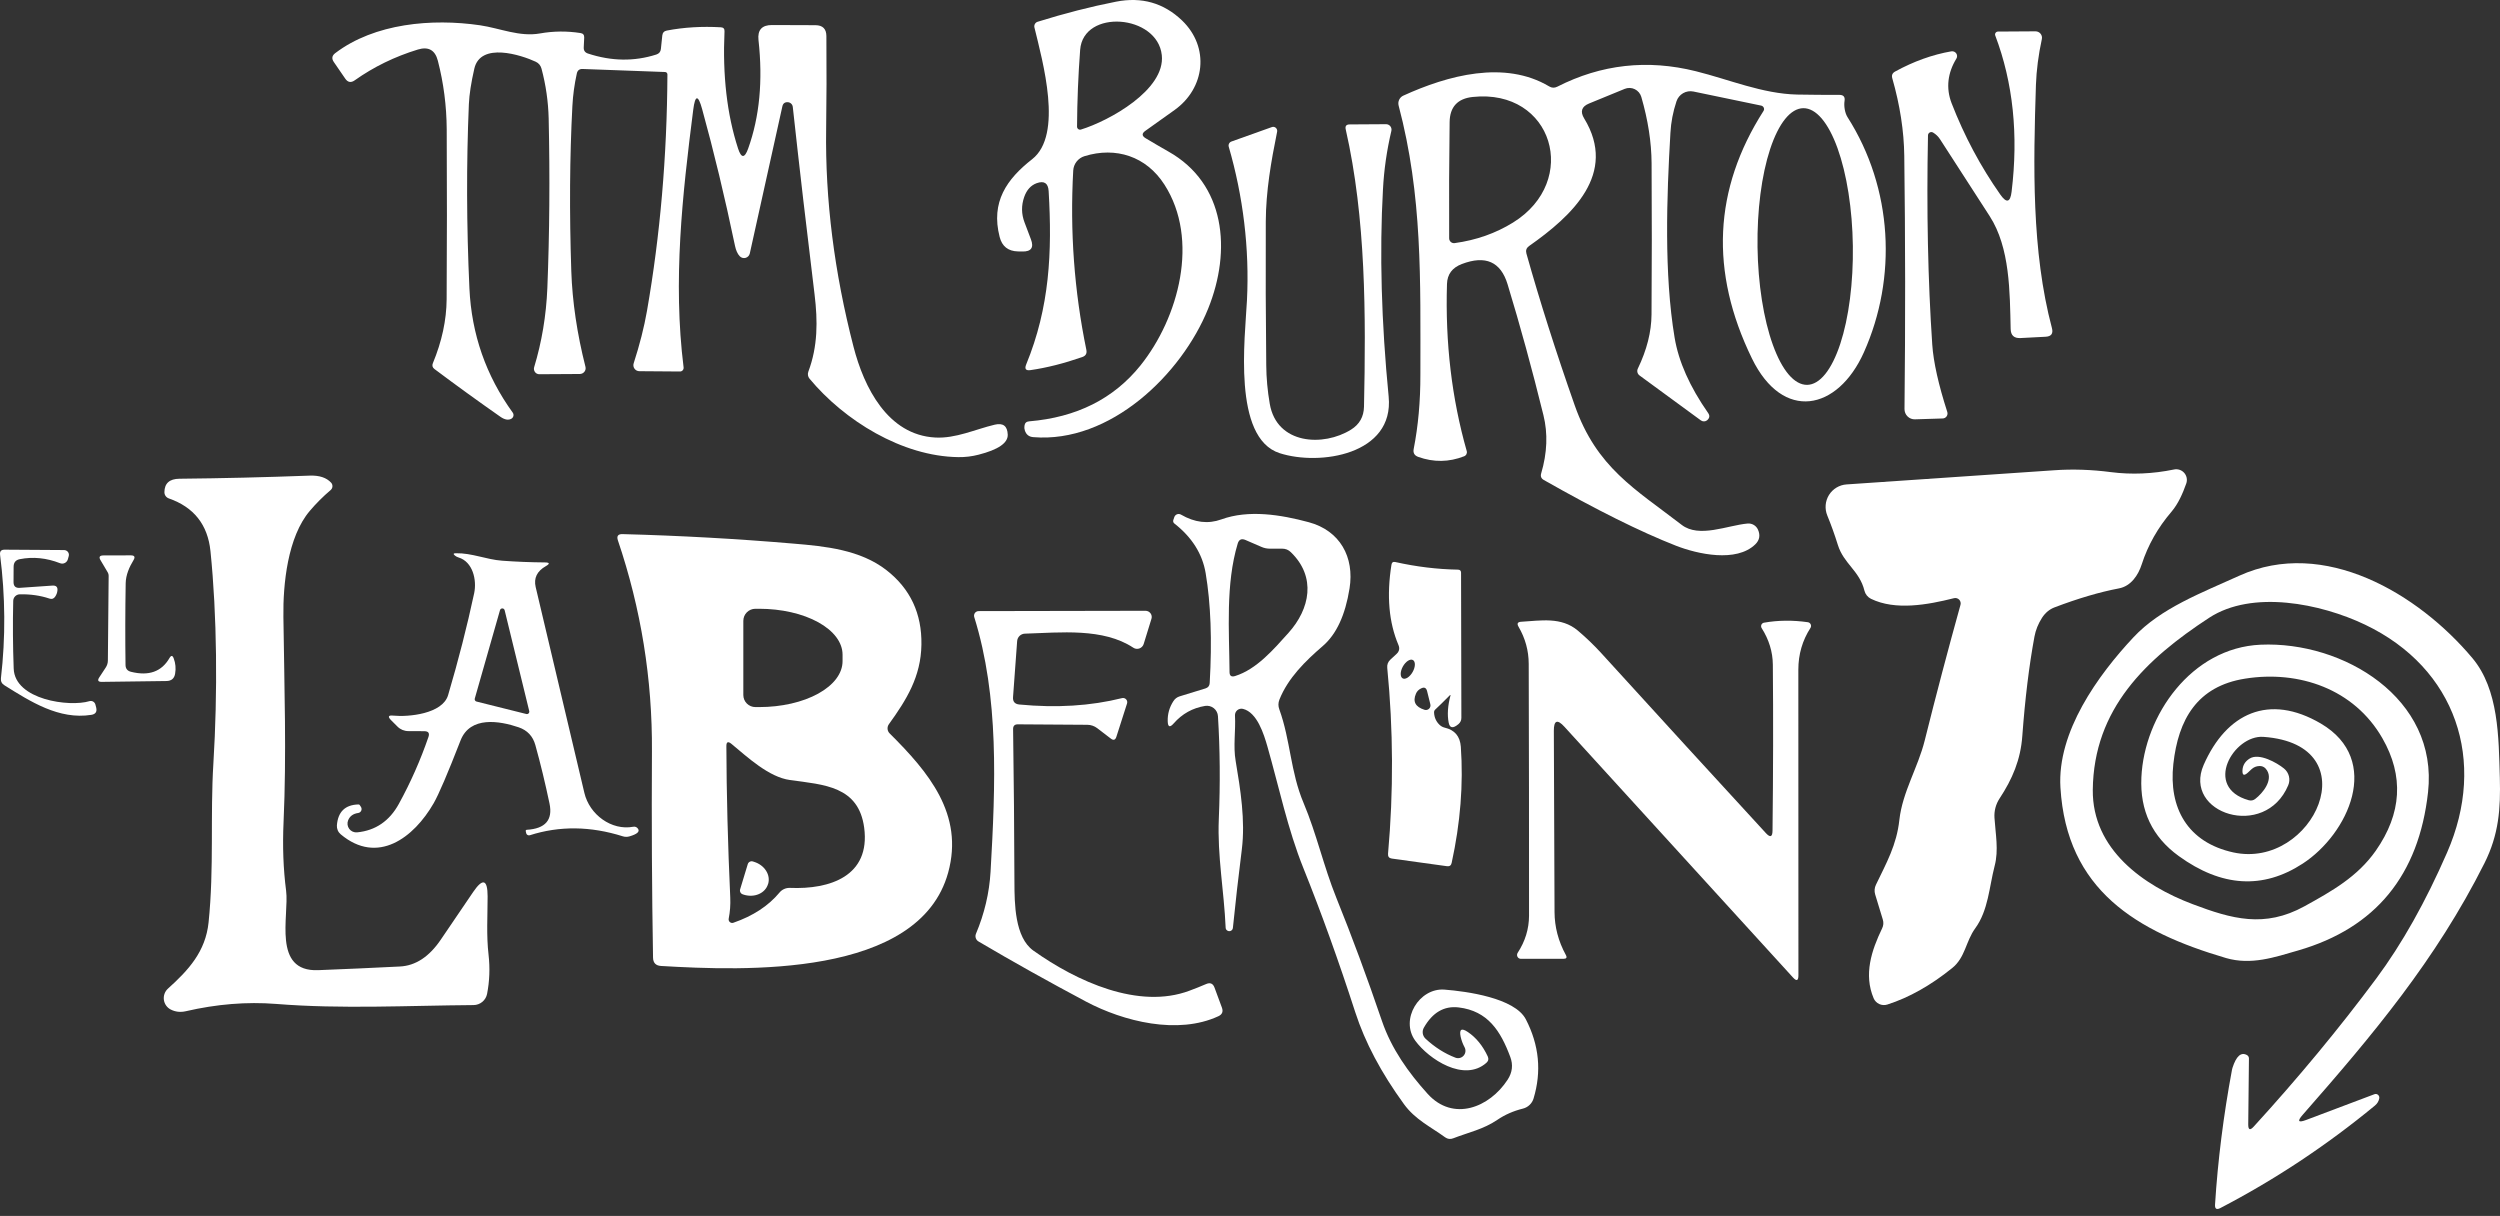
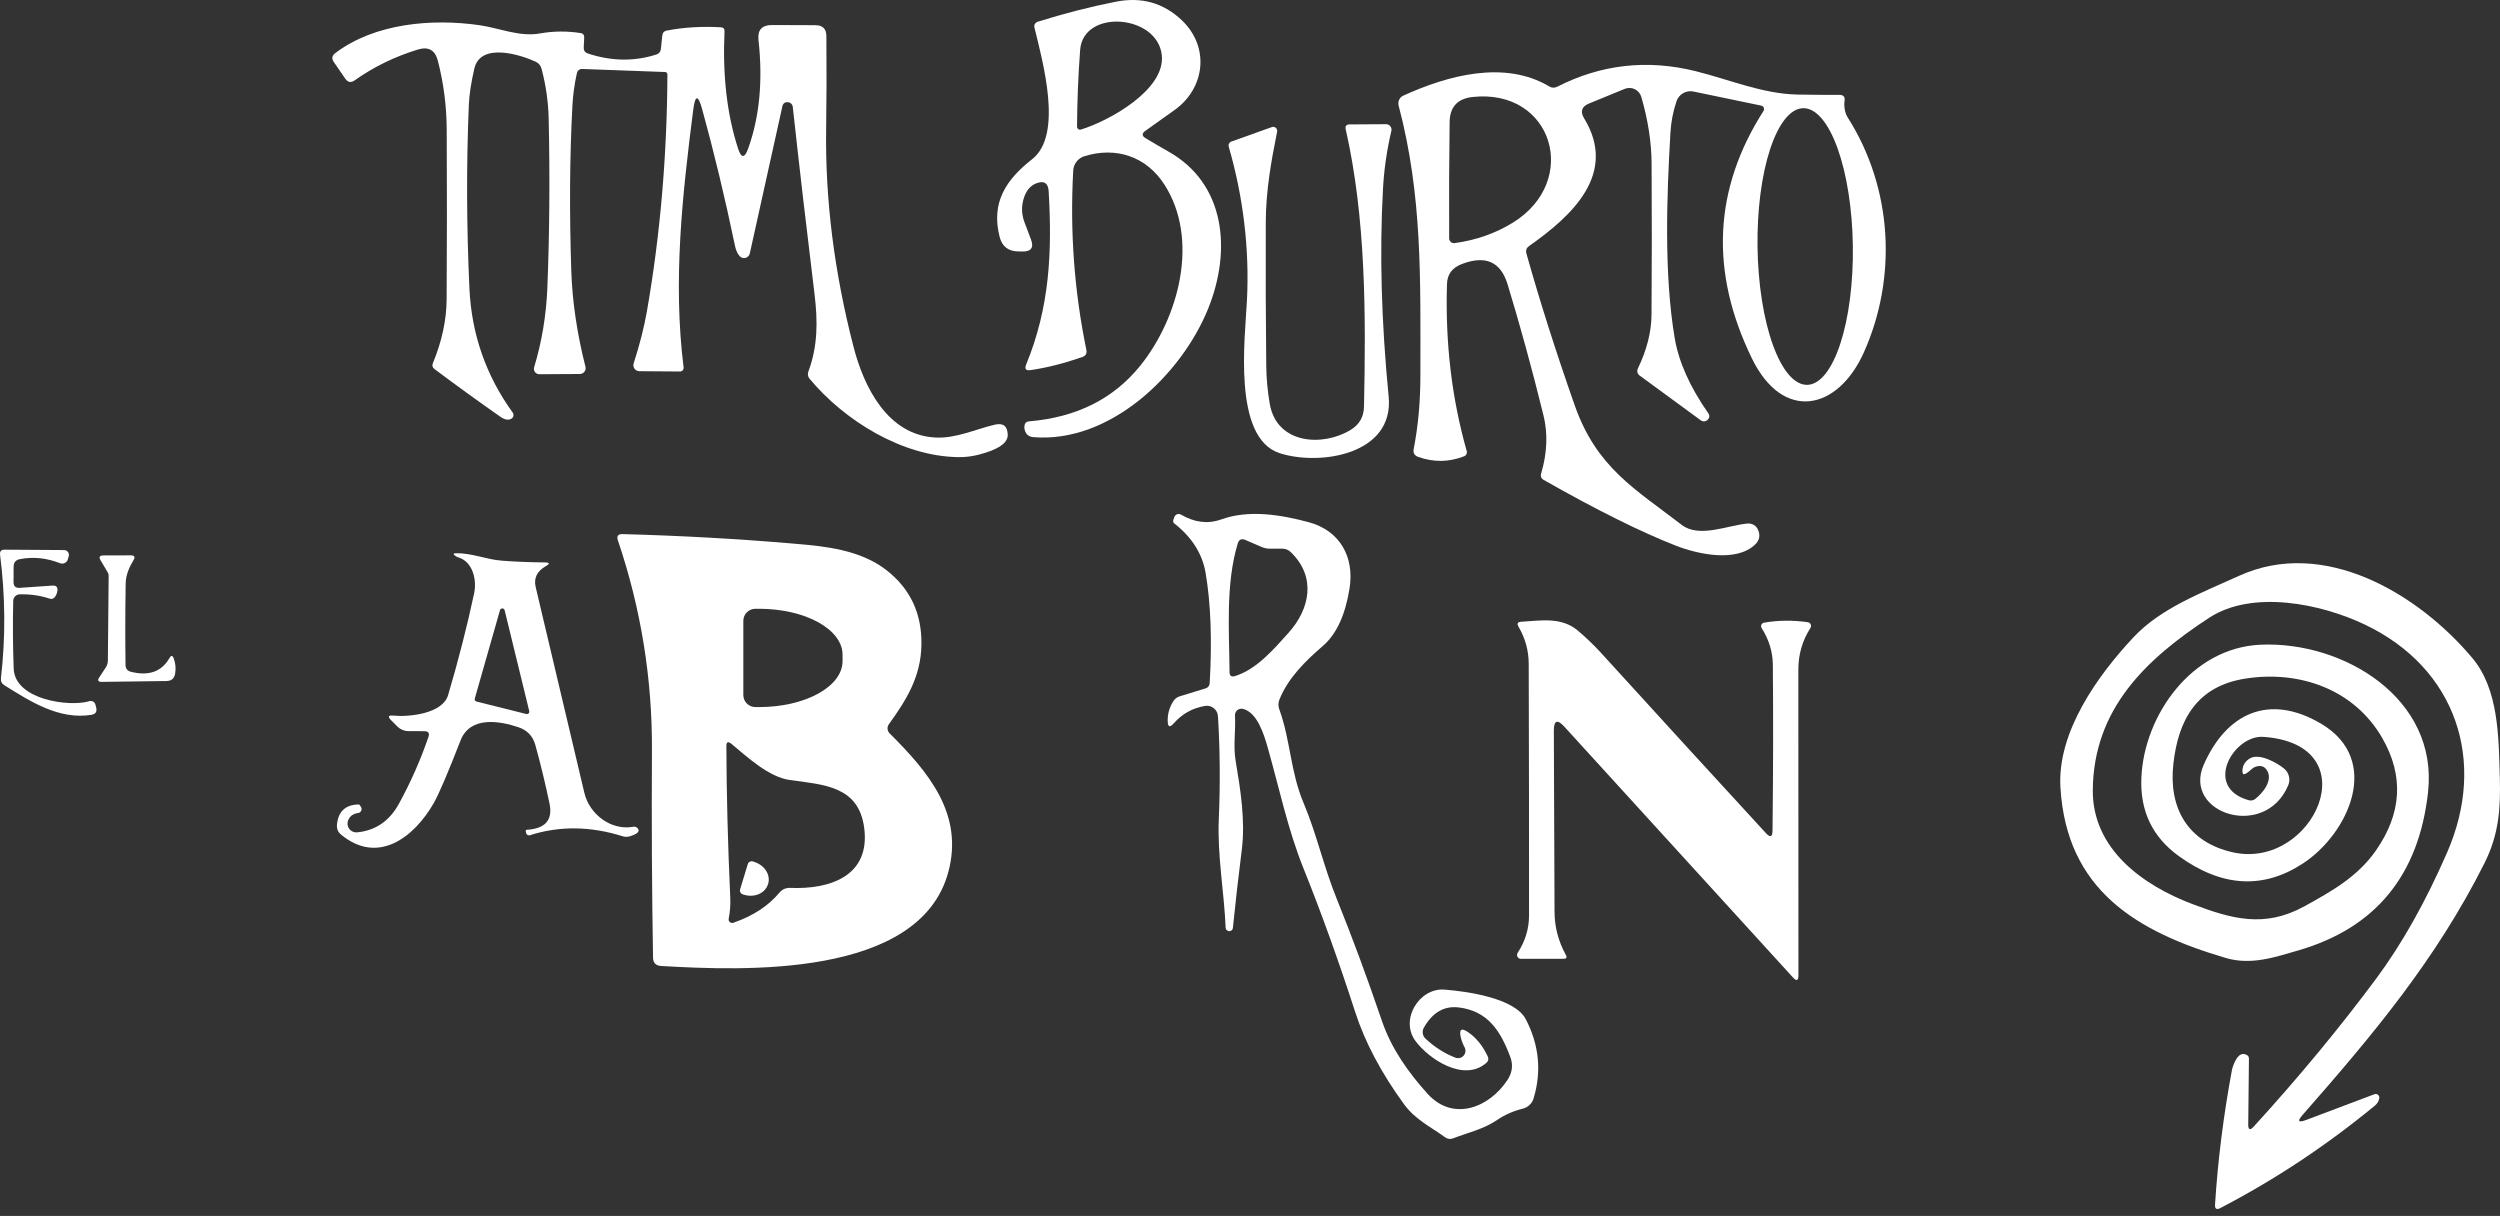
<svg xmlns="http://www.w3.org/2000/svg" width="220" height="107" viewBox="0 0 220 107" fill="currentColor">
  <rect x="0" y="0" width="220" height="107" fill="#333333" stroke="none" />
  <path d="M100.822 12.168C101.484 12.565 102.147 12.952 102.813 13.331C107.844 16.157 108.391 22.029 106.317 27.162C103.977 32.959 97.681 39.029 90.919 38.468C90.545 38.436 90.301 38.24 90.187 37.88C90.141 37.747 90.13 37.61 90.153 37.469C90.185 37.227 90.319 37.097 90.556 37.079C94.736 36.732 98.005 35.092 100.363 32.158C103.737 27.942 105.572 21.078 102.471 16.247C100.87 13.748 98.187 12.893 95.436 13.742C95.16 13.826 94.918 13.993 94.74 14.22C94.563 14.446 94.459 14.721 94.444 15.008C94.147 20.346 94.533 25.606 95.6 30.789C95.664 31.104 95.546 31.314 95.244 31.419C93.615 31.985 92.099 32.368 90.693 32.569C90.273 32.633 90.144 32.468 90.303 32.076C92.377 27.032 92.596 22.166 92.281 16.821C92.24 16.114 91.886 15.882 91.22 16.123C90.714 16.31 90.351 16.712 90.132 17.328C89.868 18.081 89.877 18.829 90.159 19.573L90.721 21.058C90.999 21.792 90.746 22.15 89.961 22.132L89.571 22.125C88.713 22.102 88.179 21.678 87.969 20.852C87.176 17.773 88.592 15.761 90.83 14.009C93.575 11.86 91.754 5.413 91.029 2.415C91.004 2.311 91.02 2.201 91.072 2.109C91.124 2.016 91.209 1.947 91.309 1.916C93.677 1.177 95.974 0.588 98.201 0.15C100.464 -0.297 102.405 0.255 104.025 1.806C106.475 4.167 106.044 7.76 103.368 9.677C102.519 10.283 101.661 10.895 100.795 11.511C100.466 11.743 100.475 11.962 100.822 12.168ZM102.239 4.859C101.862 1.259 95.326 0.759 95.053 4.386C94.884 6.636 94.793 8.889 94.779 11.148C94.779 11.189 94.789 11.23 94.808 11.267C94.827 11.303 94.854 11.335 94.887 11.36C94.92 11.384 94.959 11.401 94.999 11.408C95.04 11.415 95.082 11.413 95.121 11.401C97.612 10.635 102.56 7.904 102.239 4.859Z" fill="white" />
  <path d="M61.786 9.594C61.434 8.317 61.174 8.338 61.005 9.656C60.047 17.171 59.206 24.699 60.157 32.336C60.162 32.381 60.157 32.427 60.143 32.47C60.13 32.513 60.107 32.553 60.078 32.586C60.048 32.62 60.011 32.647 59.971 32.665C59.93 32.683 59.886 32.692 59.842 32.692L56.263 32.665C56.179 32.664 56.097 32.645 56.023 32.607C55.949 32.569 55.885 32.514 55.837 32.446C55.788 32.379 55.756 32.301 55.743 32.219C55.73 32.136 55.737 32.053 55.763 31.973C56.292 30.335 56.682 28.8 56.933 27.368C58.097 20.693 58.697 13.753 58.733 6.549C58.733 6.494 58.712 6.441 58.674 6.401C58.635 6.362 58.583 6.339 58.528 6.337L51.267 6.07C50.988 6.061 50.82 6.193 50.76 6.467C50.55 7.416 50.42 8.369 50.37 9.328C50.133 13.822 50.101 18.667 50.274 23.864C50.366 26.555 50.781 29.359 51.52 32.275C51.54 32.349 51.542 32.427 51.527 32.503C51.511 32.579 51.478 32.65 51.431 32.711C51.383 32.773 51.322 32.822 51.252 32.857C51.182 32.892 51.105 32.91 51.027 32.911L47.462 32.932C47.388 32.933 47.316 32.916 47.249 32.884C47.183 32.851 47.126 32.803 47.081 32.744C47.037 32.685 47.007 32.616 46.993 32.543C46.979 32.47 46.983 32.394 47.003 32.322C47.678 30.096 48.066 27.771 48.167 25.349C48.358 20.549 48.397 15.576 48.283 10.429C48.246 8.938 48.036 7.475 47.653 6.043C47.576 5.76 47.407 5.557 47.147 5.434C45.867 4.838 42.281 3.675 41.74 6.043C41.457 7.279 41.298 8.317 41.261 9.156C41.038 14.422 41.054 19.83 41.309 25.383C41.496 29.412 42.767 33.055 45.121 36.312C45.15 36.353 45.17 36.398 45.18 36.446C45.191 36.494 45.192 36.544 45.183 36.593C45.174 36.641 45.155 36.687 45.128 36.728C45.101 36.77 45.066 36.805 45.025 36.833C44.756 37.001 44.425 36.949 44.033 36.675C42.076 35.306 40.141 33.906 38.23 32.473C38.052 32.336 38.006 32.165 38.093 31.96C38.886 30.044 39.29 28.171 39.304 26.341C39.336 21.459 39.338 16.47 39.311 11.374C39.297 9.312 39.037 7.302 38.531 5.345C38.289 4.405 37.703 4.076 36.772 4.359C34.742 4.98 32.889 5.883 31.215 7.069C30.886 7.302 30.608 7.252 30.38 6.919L29.374 5.454C29.168 5.153 29.212 4.893 29.504 4.674C32.967 2.046 38.011 1.608 42.24 2.224C43.999 2.484 45.717 3.264 47.523 2.942C48.705 2.733 49.891 2.721 51.082 2.908C51.31 2.94 51.42 3.072 51.41 3.305L51.369 4.174C51.356 4.443 51.477 4.621 51.732 4.708C53.803 5.392 55.813 5.422 57.761 4.797C57.999 4.719 58.131 4.558 58.158 4.311L58.282 3.12C58.309 2.879 58.441 2.735 58.678 2.689C60.184 2.402 61.772 2.306 63.442 2.402C63.661 2.415 63.766 2.532 63.757 2.751C63.579 6.633 63.975 10.071 64.947 13.064C65.23 13.94 65.527 13.945 65.837 13.078C66.841 10.281 67.144 7.097 66.747 3.524C66.651 2.639 67.048 2.199 67.938 2.203L71.764 2.217C72.398 2.222 72.717 2.539 72.722 3.168C72.745 6.084 72.738 8.814 72.701 11.36C72.61 17.561 73.413 23.946 75.11 30.516C76.034 34.109 78.128 38.276 82.296 38.502C84.096 38.605 85.828 37.777 87.532 37.373C88.271 37.195 88.654 37.487 88.681 38.249C88.704 38.984 87.846 39.572 86.108 40.015C85.529 40.165 84.938 40.236 84.336 40.227C79.381 40.165 74.289 36.997 71.237 33.322C71.166 33.239 71.12 33.138 71.102 33.029C71.084 32.921 71.095 32.809 71.134 32.706C71.969 30.475 71.969 28.264 71.682 25.91C70.988 20.248 70.349 14.748 69.765 9.41C69.754 9.299 69.703 9.196 69.621 9.12C69.54 9.043 69.433 8.998 69.32 8.992C69.06 8.983 68.903 9.106 68.848 9.362C67.867 13.819 66.912 18.136 65.981 22.31C65.959 22.401 65.913 22.485 65.848 22.552C65.783 22.62 65.701 22.668 65.611 22.693C65.52 22.717 65.425 22.717 65.335 22.692C65.244 22.667 65.163 22.617 65.098 22.55C64.906 22.349 64.767 22.043 64.68 21.633C63.786 17.353 62.821 13.34 61.786 9.594Z" fill="white" />
-   <path d="M177.02 16.876C177.631 11.857 177.152 7.274 175.583 3.127C175.567 3.089 175.561 3.047 175.566 3.006C175.571 2.965 175.585 2.926 175.609 2.892C175.632 2.857 175.664 2.829 175.701 2.809C175.739 2.789 175.78 2.779 175.822 2.778L179.128 2.757C179.213 2.758 179.297 2.777 179.373 2.813C179.45 2.85 179.518 2.903 179.571 2.969C179.624 3.034 179.662 3.111 179.681 3.193C179.7 3.275 179.701 3.36 179.682 3.442C179.381 4.838 179.208 6.179 179.162 7.466C178.936 14.522 178.765 22.077 180.572 28.88C180.695 29.354 180.513 29.605 180.024 29.633L177.793 29.749C177.237 29.776 176.951 29.512 176.938 28.955C176.863 25.725 176.89 21.803 175.09 19.018C173.68 16.828 172.225 14.574 170.724 12.256C170.564 12.01 170.361 11.814 170.115 11.668C170.07 11.64 170.019 11.624 169.967 11.622C169.914 11.621 169.862 11.633 169.816 11.658C169.77 11.683 169.732 11.72 169.705 11.765C169.678 11.81 169.663 11.862 169.663 11.914C169.531 18.512 169.656 24.65 170.039 30.331C170.144 31.864 170.585 33.837 171.36 36.251C171.382 36.315 171.387 36.384 171.377 36.452C171.367 36.519 171.342 36.583 171.303 36.639C171.263 36.695 171.212 36.741 171.152 36.773C171.091 36.806 171.025 36.823 170.956 36.825L168.513 36.901C168.394 36.904 168.274 36.884 168.163 36.84C168.051 36.796 167.95 36.73 167.864 36.645C167.778 36.561 167.71 36.46 167.664 36.349C167.618 36.237 167.595 36.118 167.596 35.997C167.678 28.451 167.671 21.021 167.576 13.707C167.548 11.526 167.197 9.254 166.522 6.891C166.444 6.626 166.526 6.428 166.768 6.296C168.401 5.401 170.053 4.808 171.723 4.516C171.804 4.503 171.888 4.514 171.964 4.546C172.04 4.579 172.105 4.633 172.151 4.7C172.197 4.768 172.223 4.847 172.224 4.929C172.226 5.01 172.204 5.09 172.161 5.159C171.401 6.398 171.223 7.74 171.743 9.088C172.866 11.98 174.294 14.659 176.028 17.122C176.575 17.902 176.906 17.82 177.02 16.876Z" fill="white" />
  <path d="M139.407 10.422C142.37 15.288 138.332 19.004 134.555 21.653C134.327 21.817 134.249 22.034 134.322 22.303C135.508 26.523 136.927 30.983 138.579 35.682C140.509 41.157 143.883 43.026 147.989 46.188C149.522 47.371 152.02 46.229 153.786 46.071C153.977 46.054 154.168 46.096 154.333 46.194C154.498 46.291 154.627 46.437 154.703 46.612C154.922 47.105 154.842 47.536 154.463 47.905C152.8 49.52 149.392 48.768 147.482 48.022C144.371 46.803 140.495 44.876 135.855 42.239C135.627 42.111 135.549 41.919 135.622 41.664C136.156 39.857 136.222 38.146 135.821 36.531C134.822 32.475 133.77 28.636 132.666 25.013C132.064 23.033 130.722 22.44 128.642 23.234C127.798 23.553 127.362 24.137 127.335 24.986C127.175 30.16 127.754 35.062 129.073 39.693C129.1 39.783 129.091 39.879 129.049 39.964C129.008 40.049 128.935 40.116 128.847 40.151C127.51 40.676 126.162 40.694 124.802 40.206C124.469 40.087 124.337 39.855 124.405 39.508C124.802 37.487 124.999 35.306 124.994 32.965C124.994 24.589 125.186 17.259 123.078 9.286C123.034 9.115 123.051 8.935 123.126 8.776C123.201 8.617 123.329 8.49 123.488 8.417C127.403 6.631 132.406 5.269 136.327 7.603C136.56 7.744 136.797 7.753 137.039 7.63C140.908 5.659 144.973 5.205 149.234 6.268C152.157 6.994 155.1 8.253 158.145 8.321C159.427 8.344 160.668 8.353 161.868 8.349C162.228 8.349 162.379 8.527 162.32 8.882C162.251 9.32 162.347 9.936 162.58 10.306C166.583 16.588 166.953 24.445 164.024 31.001C161.717 36.155 156.893 37.14 154.169 31.542C150.45 23.909 150.79 16.65 155.188 9.765C155.216 9.723 155.232 9.675 155.237 9.625C155.241 9.575 155.232 9.524 155.212 9.478C155.192 9.431 155.16 9.39 155.12 9.358C155.081 9.326 155.033 9.303 154.983 9.293L149.022 8.054C148.711 7.99 148.387 8.042 148.112 8.201C147.837 8.36 147.63 8.615 147.53 8.917C147.225 9.834 147.047 10.76 146.997 11.695C146.668 17.307 146.429 24.117 147.366 29.715C147.717 31.823 148.701 34.033 150.316 36.346C150.48 36.579 150.45 36.791 150.227 36.983C150.151 37.045 150.056 37.08 149.957 37.083C149.858 37.085 149.76 37.055 149.679 36.996L144.28 33.041C144.187 32.973 144.122 32.876 144.094 32.766C144.067 32.655 144.079 32.54 144.129 32.438C144.923 30.791 145.324 29.204 145.334 27.675C145.365 23.35 145.368 18.911 145.34 14.357C145.327 12.505 145.026 10.564 144.437 8.533C144.394 8.385 144.321 8.248 144.222 8.13C144.123 8.012 144 7.916 143.862 7.849C143.724 7.782 143.573 7.744 143.42 7.74C143.266 7.735 143.114 7.763 142.972 7.822L139.838 9.108C139.181 9.377 139.037 9.816 139.407 10.422ZM127.526 20.975C127.527 21.036 127.54 21.096 127.565 21.151C127.591 21.206 127.628 21.255 127.674 21.295C127.72 21.334 127.774 21.364 127.832 21.381C127.891 21.397 127.952 21.402 128.012 21.393C129.91 21.133 131.621 20.53 133.145 19.586C139.065 15.925 136.656 7.781 129.6 8.533C128.263 8.675 127.585 9.412 127.567 10.744C127.522 14.093 127.508 17.503 127.526 20.975ZM159.027 33.868C159.578 33.86 160.119 33.538 160.619 32.919C161.119 32.3 161.569 31.396 161.943 30.261C162.317 29.125 162.607 27.778 162.797 26.299C162.987 24.819 163.074 23.234 163.051 21.635C163.029 20.037 162.899 18.455 162.667 16.981C162.436 15.507 162.108 14.169 161.703 13.044C161.297 11.919 160.822 11.029 160.305 10.424C159.787 9.82 159.238 9.512 158.687 9.52C158.136 9.528 157.595 9.85 157.094 10.469C156.594 11.088 156.144 11.991 155.77 13.127C155.397 14.263 155.106 15.609 154.916 17.089C154.726 18.569 154.64 20.154 154.662 21.753C154.684 23.351 154.815 24.933 155.046 26.407C155.278 27.881 155.605 29.218 156.011 30.343C156.416 31.468 156.891 32.359 157.408 32.964C157.926 33.568 158.476 33.875 159.027 33.868Z" fill="white" />
  <path d="M118.896 37.804C119.635 37.343 120.014 36.67 120.032 35.785C120.203 27.709 120.203 19.223 118.424 11.387C118.356 11.095 118.472 10.949 118.773 10.949L121.976 10.929C122.048 10.929 122.119 10.945 122.184 10.977C122.249 11.008 122.306 11.054 122.351 11.111C122.395 11.167 122.427 11.233 122.442 11.304C122.458 11.374 122.458 11.447 122.441 11.517C122.04 13.219 121.793 14.93 121.702 16.65C121.392 22.23 121.558 28.314 122.202 34.902C122.701 40.008 116.145 41.02 112.607 39.878C108.446 38.529 109.568 29.721 109.732 26.443C109.965 21.872 109.39 17.252 108.131 12.92C108.102 12.828 108.111 12.728 108.154 12.641C108.197 12.554 108.272 12.488 108.364 12.455L111.929 11.182C111.987 11.161 112.049 11.157 112.11 11.168C112.17 11.18 112.226 11.208 112.273 11.249C112.319 11.29 112.354 11.343 112.375 11.402C112.395 11.461 112.399 11.524 112.388 11.586C111.854 14.22 111.402 16.808 111.389 19.497C111.37 23.799 111.384 28.015 111.43 32.144C111.439 33.258 111.541 34.387 111.738 35.532C112.354 39.125 116.46 39.33 118.896 37.804Z" fill="white" />
-   <path d="M172.524 53.223C172.546 53.143 172.546 53.059 172.525 52.979C172.504 52.898 172.462 52.825 172.404 52.766C172.346 52.707 172.273 52.665 172.193 52.643C172.113 52.621 172.029 52.62 171.949 52.641C169.636 53.223 166.795 53.743 164.647 52.696C164.505 52.626 164.38 52.525 164.281 52.403C164.182 52.28 164.11 52.137 164.072 51.984C163.64 50.219 162.251 49.623 161.731 47.953C161.448 47.045 161.138 46.181 160.8 45.36C160.681 45.069 160.633 44.753 160.659 44.44C160.685 44.127 160.786 43.824 160.951 43.557C161.117 43.291 161.344 43.068 161.613 42.906C161.881 42.745 162.185 42.65 162.498 42.629C168.73 42.209 174.821 41.794 180.77 41.383C182.39 41.269 184.055 41.324 185.766 41.548C187.582 41.78 189.432 41.703 191.316 41.315C191.479 41.281 191.648 41.291 191.806 41.344C191.964 41.397 192.105 41.491 192.214 41.617C192.323 41.742 192.397 41.894 192.429 42.058C192.46 42.221 192.447 42.39 192.391 42.547C192.09 43.402 191.686 44.333 191.097 45.024C189.893 46.43 189.019 47.972 188.476 49.651C188.168 50.616 187.525 51.581 186.464 51.779C184.762 52.103 182.874 52.66 180.798 53.449C180.355 53.618 179.99 53.921 179.703 54.359C179.365 54.884 179.141 55.438 179.032 56.022C178.562 58.563 178.206 61.477 177.964 64.762C177.814 66.856 177.095 68.546 175.959 70.271C175.63 70.773 175.474 71.368 175.514 71.968C175.603 73.385 175.898 74.801 175.528 76.204C175.049 78.052 174.974 80.105 173.824 81.686C172.975 82.85 172.955 84.252 171.791 85.19C169.898 86.719 167.995 87.788 166.084 88.4C165.85 88.474 165.597 88.458 165.374 88.356C165.152 88.253 164.975 88.071 164.879 87.846C163.996 85.751 164.688 83.643 165.625 81.7C165.748 81.449 165.769 81.189 165.687 80.92L165.016 78.716C164.928 78.43 164.952 78.122 165.085 77.854C166.002 75.944 166.905 74.363 167.144 72.153C167.418 69.689 168.78 67.554 169.376 65.159C170.37 61.175 171.419 57.197 172.524 53.223Z" fill="white" />
-   <path d="M28.005 85.374C30.341 85.283 32.732 85.176 35.177 85.053C36.564 84.989 37.771 84.197 38.797 82.678C39.787 81.218 40.734 79.824 41.638 78.496C42.486 77.251 42.91 77.381 42.91 78.887C42.91 80.604 42.794 82.295 42.993 84.019C43.125 85.197 43.082 86.344 42.863 87.462C42.809 87.737 42.661 87.986 42.444 88.166C42.227 88.345 41.954 88.445 41.672 88.447C35.916 88.488 30.078 88.81 24.289 88.345C21.725 88.144 19.078 88.358 16.35 88.988C15.876 89.097 15.433 89.047 15.022 88.837C14.86 88.754 14.721 88.632 14.616 88.483C14.511 88.333 14.444 88.161 14.42 87.98C14.397 87.799 14.418 87.615 14.481 87.443C14.544 87.272 14.647 87.119 14.783 86.996C16.583 85.374 18.088 83.746 18.355 81.172C18.848 76.382 18.492 71.79 18.779 67.156C19.156 60.997 19.101 54.147 18.52 48.487C18.278 46.169 17.057 44.627 14.858 43.861C14.742 43.82 14.643 43.745 14.572 43.645C14.502 43.546 14.466 43.427 14.468 43.306C14.477 42.531 14.917 42.138 15.789 42.129C19.507 42.093 23.328 42.001 27.252 41.855C28.101 41.823 28.73 42.031 29.141 42.478C29.181 42.523 29.212 42.575 29.231 42.632C29.251 42.688 29.259 42.748 29.255 42.808C29.252 42.868 29.236 42.927 29.209 42.98C29.182 43.034 29.145 43.082 29.1 43.121C28.42 43.701 27.809 44.312 27.266 44.955C25.308 47.248 24.898 51.423 24.939 54.29C25.021 60.511 25.22 66.383 24.953 72.351C24.857 74.481 24.932 76.494 25.178 78.387C25.459 80.584 23.933 85.539 28.005 85.374Z" fill="white" />
  <path d="M128.074 93.074C128.198 93.123 128.334 93.132 128.464 93.1C128.593 93.069 128.71 92.998 128.798 92.898C128.887 92.798 128.942 92.673 128.957 92.54C128.971 92.408 128.945 92.274 128.881 92.157C128.726 91.869 128.612 91.564 128.539 91.24C128.398 90.578 128.607 90.437 129.169 90.816C129.899 91.308 130.483 92.025 130.921 92.964C131.021 93.179 130.982 93.366 130.804 93.526C128.84 95.264 125.74 93.211 124.549 91.589C123.173 89.714 124.898 86.915 127.115 87.086C129.045 87.236 133.295 87.811 134.274 89.7C135.447 91.968 135.672 94.292 134.951 96.674C134.885 96.889 134.764 97.083 134.601 97.237C134.438 97.392 134.238 97.502 134.021 97.556C133.177 97.766 132.424 98.097 131.762 98.549C130.53 99.384 129.244 99.644 127.882 100.171C127.631 100.271 127.394 100.242 127.17 100.082C125.87 99.137 124.549 98.535 123.55 97.166C121.552 94.42 120.123 91.726 119.266 89.084C117.797 84.544 116.275 80.317 114.701 76.403C113.312 72.947 112.559 69.285 111.532 65.692C111.224 64.618 110.629 62.681 109.377 62.38C109.291 62.36 109.201 62.359 109.116 62.38C109.03 62.4 108.95 62.44 108.882 62.496C108.814 62.553 108.761 62.624 108.725 62.705C108.69 62.786 108.674 62.873 108.678 62.962C108.754 64.317 108.507 65.644 108.74 66.979C109.164 69.49 109.596 72.221 109.281 74.746C108.984 77.11 108.722 79.414 108.494 81.659C108.487 81.722 108.462 81.783 108.42 81.832C108.379 81.881 108.323 81.916 108.261 81.932C108.165 81.955 108.076 81.939 107.994 81.884C107.907 81.825 107.862 81.743 107.857 81.638C107.72 78.435 107.118 75.314 107.255 72.077C107.387 68.961 107.362 65.943 107.18 63.023C107.172 62.888 107.136 62.755 107.073 62.635C107.011 62.514 106.924 62.407 106.817 62.322C106.711 62.237 106.588 62.175 106.456 62.14C106.324 62.105 106.186 62.099 106.051 62.12C104.946 62.302 104.025 62.816 103.286 63.66C102.948 64.047 102.772 63.984 102.759 63.468C102.74 62.834 102.907 62.245 103.258 61.702C103.391 61.492 103.575 61.351 103.813 61.278L106.085 60.58C106.317 60.507 106.441 60.35 106.454 60.108C106.669 56.339 106.55 53.116 106.098 50.438C105.811 48.736 104.892 47.278 103.34 46.065C103.296 46.031 103.264 45.983 103.248 45.929C103.232 45.875 103.233 45.817 103.251 45.763L103.34 45.503C103.36 45.447 103.391 45.396 103.433 45.353C103.474 45.311 103.524 45.278 103.58 45.257C103.635 45.236 103.695 45.228 103.754 45.233C103.813 45.237 103.871 45.255 103.922 45.284C105.131 45.987 106.315 46.128 107.474 45.709C109.883 44.833 112.709 45.291 115.173 45.955C117.911 46.694 119.204 49.014 118.759 51.786C118.385 54.131 117.603 55.817 116.412 56.843C114.872 58.171 113.346 59.663 112.586 61.572C112.477 61.855 112.474 62.138 112.579 62.421C113.572 65.165 113.551 67.91 114.715 70.661C115.858 73.371 116.48 76.238 117.596 79.003C118.969 82.402 120.308 86.018 121.613 89.85C122.448 92.294 123.947 94.395 125.637 96.263C127.882 98.734 131.071 97.474 132.673 95.011C133.088 94.372 133.165 93.706 132.905 93.012C132.057 90.733 130.934 88.961 128.361 88.653C127.084 88.502 126.064 89.095 125.302 90.432C125.213 90.586 125.178 90.765 125.204 90.942C125.23 91.118 125.315 91.281 125.446 91.404C126.258 92.157 127.134 92.713 128.074 93.074ZM110.999 48.124L109.609 47.522C109.258 47.367 109.028 47.472 108.918 47.837C107.844 51.409 108.172 55.516 108.199 59.136C108.199 59.474 108.361 59.592 108.685 59.492C110.581 58.903 112.08 57.144 113.38 55.7C115.283 53.586 115.851 50.773 113.592 48.59C113.382 48.385 113.129 48.282 112.833 48.282H111.738C111.482 48.282 111.236 48.229 110.999 48.124Z" fill="white" />
  <path d="M78.224 63.728C78.136 63.848 78.094 63.995 78.106 64.144C78.117 64.292 78.181 64.431 78.286 64.536C81.701 67.93 84.849 71.653 83.439 76.786C80.886 86.073 65.372 85.43 58.172 85.005C57.711 84.978 57.476 84.734 57.467 84.273C57.367 78.392 57.335 72.342 57.371 66.124C57.412 59.768 56.413 53.577 54.374 47.55C54.251 47.176 54.385 46.993 54.778 47.002C59.833 47.135 64.845 47.413 69.813 47.837C72.633 48.07 75.699 48.378 78.005 50.171C80.104 51.804 81.13 53.99 81.085 56.727C81.044 59.54 79.784 61.566 78.224 63.728ZM65.413 54.633V61.162C65.413 61.443 65.524 61.713 65.723 61.912C65.922 62.111 66.192 62.223 66.473 62.223H66.823C67.784 62.223 68.736 62.118 69.625 61.915C70.513 61.712 71.32 61.415 72 61.04C72.68 60.665 73.22 60.22 73.588 59.73C73.956 59.24 74.145 58.715 74.145 58.185V57.61C74.145 57.08 73.956 56.555 73.588 56.065C73.22 55.575 72.68 55.13 72 54.755C71.32 54.38 70.513 54.083 69.625 53.88C68.736 53.677 67.784 53.572 66.823 53.572H66.473C66.192 53.572 65.922 53.684 65.723 53.883C65.524 54.082 65.413 54.352 65.413 54.633ZM69.512 78.134C73.043 78.285 76.609 77.094 76.048 72.837C75.555 69.176 72.53 69.06 69.519 68.642C67.657 68.389 65.789 66.637 64.366 65.46C64.064 65.213 63.916 65.284 63.921 65.672C63.934 69.838 64.049 74.279 64.263 78.997C64.29 79.622 64.245 80.235 64.126 80.838C64.114 80.893 64.117 80.95 64.135 81.004C64.152 81.058 64.184 81.106 64.227 81.143C64.27 81.18 64.322 81.205 64.377 81.215C64.433 81.225 64.49 81.22 64.543 81.2C66.268 80.603 67.619 79.718 68.595 78.545C68.706 78.411 68.846 78.304 69.005 78.233C69.164 78.162 69.338 78.128 69.512 78.134Z" fill="white" />
  <path d="M1.198 49.883C1.198 49.888 1.196 50.335 1.191 51.224C1.191 51.585 1.371 51.754 1.732 51.731L4.613 51.532C4.951 51.51 5.097 51.665 5.051 51.998C5.028 52.176 4.964 52.342 4.859 52.498C4.736 52.689 4.567 52.748 4.353 52.675C3.555 52.406 2.685 52.281 1.746 52.299C1.593 52.301 1.447 52.362 1.338 52.469C1.23 52.576 1.167 52.721 1.164 52.874C1.118 54.863 1.132 56.85 1.205 58.835C1.301 61.593 6.125 62.236 7.871 61.702C7.925 61.686 7.983 61.681 8.04 61.688C8.097 61.694 8.152 61.713 8.201 61.742C8.25 61.771 8.293 61.809 8.327 61.856C8.361 61.902 8.385 61.954 8.398 62.01L8.466 62.27C8.553 62.635 8.409 62.847 8.035 62.907C5.188 63.358 2.669 61.73 0.39 60.306C0.153 60.16 0.051 59.95 0.082 59.676C0.498 56.09 0.473 52.475 0.007 48.829C-0.034 48.519 0.101 48.366 0.411 48.371L5.646 48.405C5.711 48.406 5.774 48.422 5.832 48.451C5.89 48.48 5.94 48.521 5.979 48.572C6.018 48.623 6.044 48.681 6.057 48.744C6.069 48.806 6.067 48.871 6.05 48.932L5.975 49.206C5.957 49.277 5.923 49.344 5.877 49.402C5.831 49.46 5.773 49.508 5.708 49.541C5.642 49.575 5.571 49.594 5.498 49.598C5.424 49.601 5.352 49.589 5.284 49.562C4.088 49.096 2.909 48.977 1.746 49.206C1.381 49.274 1.198 49.5 1.198 49.883Z" fill="white" />
  <path d="M37.333 64.344L35.937 64.337C35.577 64.337 35.235 64.197 34.986 63.947L34.424 63.386C34.1 63.062 34.166 62.925 34.623 62.975C35.916 63.105 38.941 62.838 39.434 61.168C40.342 58.093 41.106 55.105 41.727 52.203C41.973 51.04 41.61 49.431 40.344 49.055C40.235 49.023 40.134 48.971 40.043 48.898C39.865 48.756 39.888 48.685 40.111 48.685C41.535 48.658 42.787 49.24 44.197 49.343C45.443 49.434 46.691 49.484 47.941 49.493C48.379 49.498 48.408 49.607 48.03 49.822C47.254 50.264 46.957 50.878 47.14 51.663C48.572 57.717 50.001 63.753 51.424 69.771C51.876 71.694 53.819 73.111 55.722 72.755C55.9 72.723 56.041 72.782 56.146 72.933C56.32 73.184 56.066 73.407 55.387 73.603C55.199 73.657 54.999 73.655 54.812 73.597C51.965 72.698 49.236 72.666 46.627 73.501C46.593 73.511 46.558 73.515 46.523 73.512C46.489 73.508 46.455 73.498 46.425 73.481C46.395 73.465 46.368 73.442 46.348 73.415C46.327 73.387 46.312 73.356 46.305 73.323L46.264 73.131C46.261 73.119 46.261 73.106 46.264 73.093C46.267 73.08 46.273 73.068 46.282 73.058C46.29 73.047 46.301 73.039 46.313 73.033C46.325 73.026 46.339 73.023 46.353 73.022C47.991 72.926 48.659 72.157 48.358 70.715C47.975 68.895 47.56 67.18 47.112 65.569C46.894 64.784 46.403 64.262 45.641 64.002C43.964 63.434 41.377 62.989 40.529 65.158C39.397 68.069 38.608 69.912 38.161 70.688C36.416 73.72 33.227 76.142 29.983 73.419C29.868 73.323 29.778 73.203 29.72 73.066C29.662 72.929 29.637 72.78 29.647 72.632C29.739 71.436 30.37 70.823 31.543 70.791C31.598 70.786 31.639 70.809 31.666 70.859L31.769 71.016C31.799 71.066 31.816 71.123 31.819 71.18C31.822 71.239 31.81 71.296 31.785 71.349C31.76 71.401 31.722 71.446 31.675 71.48C31.628 71.514 31.573 71.536 31.516 71.543C31.073 71.607 30.779 71.824 30.633 72.194C30.584 72.317 30.568 72.45 30.586 72.582C30.604 72.713 30.655 72.837 30.734 72.943C30.814 73.049 30.92 73.132 31.041 73.186C31.162 73.239 31.295 73.26 31.427 73.248C33.046 73.088 34.271 72.251 35.102 70.736C36.138 68.847 37.004 66.888 37.702 64.857C37.821 64.515 37.698 64.344 37.333 64.344ZM41.781 61.47C41.773 61.497 41.77 61.526 41.773 61.554C41.777 61.583 41.785 61.61 41.8 61.635C41.814 61.66 41.833 61.682 41.855 61.699C41.878 61.717 41.904 61.729 41.932 61.736L46.312 62.831C46.348 62.841 46.386 62.841 46.422 62.832C46.458 62.822 46.491 62.803 46.517 62.777C46.543 62.75 46.562 62.717 46.572 62.681C46.582 62.645 46.582 62.607 46.572 62.571L44.409 53.702C44.398 53.656 44.372 53.616 44.336 53.586C44.299 53.557 44.254 53.541 44.207 53.54C44.16 53.539 44.114 53.554 44.076 53.582C44.038 53.61 44.011 53.65 43.999 53.695L41.781 61.47Z" fill="white" />
  <path d="M11.518 59.116C13.088 59.513 14.219 59.111 14.913 57.911C15.063 57.651 15.189 57.663 15.289 57.946C15.449 58.374 15.49 58.817 15.412 59.273C15.344 59.702 15.091 59.921 14.653 59.93L8.959 60.005C8.63 60.01 8.557 59.875 8.74 59.602L9.294 58.76C9.427 58.564 9.493 58.349 9.493 58.117L9.561 50.698C9.566 50.573 9.532 50.449 9.465 50.342L8.849 49.302C8.681 49.024 8.76 48.882 9.089 48.878L11.498 48.871C11.84 48.866 11.922 49.01 11.744 49.302C11.375 49.904 11.074 50.602 11.06 51.321C11.019 53.794 11.014 56.191 11.046 58.514C11.051 58.837 11.208 59.038 11.518 59.116Z" fill="white" />
-   <path d="M127.594 61.175C127.02 61.755 126.595 62.17 126.322 62.421C126.23 62.498 126.189 62.596 126.198 62.715C126.221 63.144 126.383 63.502 126.684 63.789C126.817 63.913 126.969 63.995 127.143 64.036C128.014 64.237 128.484 64.796 128.553 65.713C128.785 69.007 128.516 72.415 127.745 75.937C127.699 76.161 127.56 76.256 127.328 76.225L122.482 75.554C122.24 75.522 122.129 75.383 122.147 75.136C122.635 69.657 122.612 64.202 122.078 58.773C122.051 58.486 122.142 58.244 122.352 58.048L122.893 57.548C123.135 57.324 123.192 57.062 123.064 56.761C122.22 54.776 122.015 52.422 122.448 49.698C122.48 49.493 122.594 49.413 122.79 49.459C124.643 49.874 126.481 50.097 128.306 50.129C128.484 50.134 128.573 50.225 128.573 50.403L128.601 63.167C128.603 63.27 128.582 63.372 128.539 63.467C128.496 63.561 128.433 63.646 128.354 63.714C127.871 64.125 127.581 64.086 127.485 63.598C127.348 62.904 127.401 62.106 127.642 61.203C127.644 61.199 127.645 61.196 127.646 61.192C127.646 61.189 127.646 61.185 127.645 61.182C127.644 61.178 127.642 61.175 127.64 61.172C127.638 61.169 127.635 61.167 127.632 61.165C127.629 61.163 127.626 61.162 127.622 61.161C127.618 61.161 127.615 61.161 127.611 61.162C127.608 61.163 127.604 61.165 127.602 61.167C127.599 61.169 127.596 61.172 127.594 61.175ZM123.433 59.695C123.489 59.727 123.557 59.737 123.632 59.726C123.707 59.715 123.787 59.682 123.869 59.63C123.951 59.577 124.033 59.506 124.109 59.42C124.186 59.335 124.256 59.236 124.315 59.13C124.374 59.025 124.422 58.914 124.455 58.804C124.489 58.694 124.507 58.587 124.509 58.49C124.511 58.393 124.497 58.307 124.467 58.237C124.438 58.167 124.394 58.115 124.337 58.084C124.281 58.052 124.213 58.041 124.139 58.053C124.064 58.064 123.983 58.097 123.901 58.149C123.819 58.202 123.738 58.273 123.661 58.358C123.585 58.444 123.515 58.542 123.455 58.648C123.396 58.754 123.348 58.865 123.315 58.975C123.282 59.085 123.264 59.191 123.262 59.289C123.26 59.386 123.274 59.472 123.303 59.541C123.332 59.611 123.377 59.663 123.433 59.695ZM125.87 61.976L125.589 60.84C125.516 60.52 125.334 60.436 125.042 60.587C124.832 60.691 124.686 60.844 124.604 61.045C124.303 61.739 124.554 62.211 125.357 62.462C125.425 62.484 125.499 62.487 125.569 62.471C125.639 62.455 125.704 62.42 125.757 62.37C125.809 62.321 125.847 62.258 125.867 62.188C125.887 62.119 125.888 62.046 125.87 61.976Z" fill="white" />
-   <path d="M197.845 98.946C197.841 99.434 198.003 99.498 198.331 99.137C202.264 94.83 205.855 90.492 209.103 86.121C211.371 83.068 213.451 79.368 215.345 75.02C218.856 66.986 216.159 58.807 208.118 54.968C204.23 53.114 198.208 51.882 194.403 54.366C188.86 57.993 184.24 62.359 184.165 69.511C184.117 74.74 188.606 77.929 192.966 79.571C196.394 80.865 199.276 81.686 202.786 79.756C205.195 78.428 207.454 77.162 209.069 74.863C211.359 71.582 211.553 68.284 209.651 64.967C207.16 60.621 202.301 58.972 197.585 59.718C193.335 60.382 191.686 63.331 191.255 67.225C190.824 71.099 192.507 74.13 196.531 75.013C203.574 76.546 208.617 65.514 199.18 64.844C196.559 64.659 193.835 69.292 197.893 70.421C198.099 70.476 198.286 70.439 198.454 70.312C199.139 69.785 200.035 68.669 199.501 67.8C199.337 67.531 199.111 67.401 198.824 67.41C198.559 67.419 198.329 67.513 198.133 67.691L197.811 67.992C197.469 68.302 197.312 68.227 197.339 67.766C197.366 67.337 197.576 66.999 197.969 66.753C198.797 66.233 200.364 67.116 200.993 67.629C201.207 67.803 201.358 68.041 201.425 68.308C201.492 68.574 201.47 68.855 201.363 69.107C199.324 73.939 192.049 71.591 193.924 67.307C195.922 62.763 199.666 60.991 204.237 63.673C209.699 66.883 206.619 73.412 202.636 75.999C199.132 78.28 195.498 78.059 191.734 75.335C189.402 73.651 188.305 71.343 188.442 68.409C188.688 62.962 192.843 57.001 198.933 56.734C206.201 56.412 214.585 61.435 213.668 69.709C212.86 77.019 209.055 81.661 202.253 83.636C200.152 84.246 198.099 84.95 195.888 84.307C188.004 81.987 181.865 78.326 181.318 69.306C181.017 64.412 184.616 59.423 187.744 56.084C190.153 53.504 193.78 52.155 197.058 50.663C204.518 47.283 212.806 52.237 217.569 57.911C219.896 60.683 219.882 64.891 219.985 68.423C220.06 71.188 219.896 73.439 218.63 75.965C214.352 84.485 208.775 91.11 202.636 98.104C202.139 98.67 202.241 98.82 202.944 98.556L208.953 96.29C209.004 96.271 209.06 96.265 209.114 96.274C209.168 96.282 209.219 96.306 209.262 96.341C209.305 96.376 209.338 96.422 209.359 96.475C209.379 96.527 209.385 96.584 209.377 96.639C209.336 96.895 209.208 97.112 208.994 97.29C204.732 100.803 200.197 103.809 195.388 106.31C195.055 106.483 194.9 106.38 194.923 106.002C195.169 102.114 195.667 98.161 196.415 94.141C196.424 94.082 196.438 94.027 196.456 93.977C196.789 92.933 197.216 92.556 197.736 92.848C197.787 92.877 197.83 92.92 197.861 92.971C197.891 93.023 197.907 93.082 197.907 93.142L197.845 98.946Z" fill="white" />
-   <path d="M89.694 61.996C92.965 62.311 95.979 62.124 98.735 61.435C98.799 61.418 98.866 61.419 98.93 61.437C98.994 61.456 99.052 61.491 99.097 61.539C99.143 61.587 99.174 61.647 99.189 61.712C99.203 61.777 99.2 61.844 99.18 61.907L98.242 64.836C98.151 65.124 97.986 65.176 97.749 64.994L96.552 64.077C96.307 63.89 96.007 63.787 95.696 63.782L89.564 63.741C89.29 63.741 89.153 63.878 89.153 64.152C89.217 68.614 89.256 73.117 89.27 77.661C89.277 79.482 89.29 82.486 90.94 83.656C94.745 86.36 100.199 88.865 104.675 87.181C105.168 86.999 105.658 86.802 106.146 86.593C106.502 86.442 106.746 86.549 106.879 86.914L107.529 88.673C107.657 89.02 107.554 89.271 107.221 89.426C103.655 91.082 98.885 89.898 95.566 88.139C92.254 86.378 89.101 84.615 86.108 82.849C85.996 82.783 85.912 82.679 85.87 82.556C85.829 82.433 85.833 82.299 85.882 82.178C86.63 80.399 87.059 78.579 87.169 76.717C87.607 69.066 87.928 61.346 85.732 54.297C85.713 54.236 85.71 54.172 85.721 54.11C85.732 54.048 85.757 53.989 85.795 53.938C85.833 53.888 85.882 53.847 85.939 53.819C85.996 53.791 86.058 53.776 86.122 53.777L100.808 53.749C100.894 53.75 100.979 53.771 101.055 53.809C101.131 53.848 101.198 53.904 101.248 53.973C101.299 54.041 101.332 54.121 101.346 54.204C101.36 54.288 101.354 54.374 101.328 54.454L100.644 56.672C100.616 56.762 100.567 56.844 100.502 56.912C100.436 56.98 100.357 57.032 100.268 57.064C100.18 57.096 100.086 57.107 99.993 57.096C99.9 57.084 99.812 57.052 99.734 57C97.072 55.241 93.328 55.666 90.187 55.762C90.014 55.768 89.849 55.837 89.724 55.957C89.599 56.077 89.523 56.239 89.509 56.412L89.147 61.353C89.119 61.741 89.302 61.955 89.694 61.996Z" fill="white" />
+   <path d="M197.845 98.946C197.841 99.434 198.003 99.498 198.331 99.137C202.264 94.83 205.855 90.492 209.103 86.121C211.371 83.068 213.451 79.368 215.345 75.02C218.856 66.986 216.159 58.807 208.118 54.968C204.23 53.114 198.208 51.882 194.403 54.366C188.86 57.993 184.24 62.359 184.165 69.511C184.117 74.74 188.606 77.929 192.966 79.571C196.394 80.865 199.276 81.686 202.786 79.756C205.195 78.428 207.454 77.162 209.069 74.863C211.359 71.582 211.553 68.284 209.651 64.967C207.16 60.621 202.301 58.972 197.585 59.718C193.335 60.382 191.686 63.331 191.255 67.225C190.824 71.099 192.507 74.13 196.531 75.013C203.574 76.546 208.617 65.514 199.18 64.844C196.559 64.659 193.835 69.292 197.893 70.421C198.099 70.476 198.286 70.439 198.454 70.312C199.139 69.785 200.035 68.669 199.501 67.8C199.337 67.531 199.111 67.401 198.824 67.41C198.559 67.419 198.329 67.513 198.133 67.691C197.469 68.302 197.312 68.227 197.339 67.766C197.366 67.337 197.576 66.999 197.969 66.753C198.797 66.233 200.364 67.116 200.993 67.629C201.207 67.803 201.358 68.041 201.425 68.308C201.492 68.574 201.47 68.855 201.363 69.107C199.324 73.939 192.049 71.591 193.924 67.307C195.922 62.763 199.666 60.991 204.237 63.673C209.699 66.883 206.619 73.412 202.636 75.999C199.132 78.28 195.498 78.059 191.734 75.335C189.402 73.651 188.305 71.343 188.442 68.409C188.688 62.962 192.843 57.001 198.933 56.734C206.201 56.412 214.585 61.435 213.668 69.709C212.86 77.019 209.055 81.661 202.253 83.636C200.152 84.246 198.099 84.95 195.888 84.307C188.004 81.987 181.865 78.326 181.318 69.306C181.017 64.412 184.616 59.423 187.744 56.084C190.153 53.504 193.78 52.155 197.058 50.663C204.518 47.283 212.806 52.237 217.569 57.911C219.896 60.683 219.882 64.891 219.985 68.423C220.06 71.188 219.896 73.439 218.63 75.965C214.352 84.485 208.775 91.11 202.636 98.104C202.139 98.67 202.241 98.82 202.944 98.556L208.953 96.29C209.004 96.271 209.06 96.265 209.114 96.274C209.168 96.282 209.219 96.306 209.262 96.341C209.305 96.376 209.338 96.422 209.359 96.475C209.379 96.527 209.385 96.584 209.377 96.639C209.336 96.895 209.208 97.112 208.994 97.29C204.732 100.803 200.197 103.809 195.388 106.31C195.055 106.483 194.9 106.38 194.923 106.002C195.169 102.114 195.667 98.161 196.415 94.141C196.424 94.082 196.438 94.027 196.456 93.977C196.789 92.933 197.216 92.556 197.736 92.848C197.787 92.877 197.83 92.92 197.861 92.971C197.891 93.023 197.907 93.082 197.907 93.142L197.845 98.946Z" fill="white" />
  <path d="M155.4 73.316C155.784 73.731 155.978 73.656 155.982 73.09C156.041 67.976 156.051 63.11 156.01 58.493C156 57.366 155.672 56.291 155.024 55.269C154.997 55.226 154.981 55.176 154.978 55.125C154.974 55.074 154.983 55.023 155.003 54.976C155.023 54.93 155.054 54.889 155.094 54.858C155.133 54.827 155.18 54.806 155.229 54.797C156.475 54.578 157.764 54.564 159.096 54.756C159.15 54.765 159.2 54.786 159.244 54.819C159.287 54.852 159.321 54.896 159.343 54.945C159.366 54.995 159.376 55.049 159.372 55.103C159.368 55.157 159.351 55.21 159.322 55.256C158.61 56.36 158.254 57.585 158.254 58.931C158.259 67.732 158.261 76.697 158.261 85.826C158.261 86.31 158.099 86.372 157.775 86.011L137.668 63.954C137.043 63.265 136.733 63.386 136.738 64.317C136.76 69.582 136.781 74.895 136.799 80.256C136.804 81.57 137.135 82.829 137.792 84.034C137.919 84.262 137.851 84.376 137.586 84.376H133.836C133.775 84.376 133.716 84.36 133.663 84.329C133.611 84.298 133.568 84.253 133.54 84.199C133.511 84.145 133.497 84.084 133.5 84.022C133.503 83.961 133.522 83.901 133.555 83.849C134.217 82.836 134.55 81.748 134.555 80.584C134.559 73.234 134.55 65.845 134.527 58.417C134.523 57.254 134.224 56.166 133.631 55.153C133.471 54.879 133.548 54.733 133.863 54.715C135.554 54.619 137.388 54.257 138.852 55.495C139.596 56.125 140.292 56.795 140.94 57.507C146.072 63.146 150.893 68.416 155.4 73.316Z" fill="white" />
  <path d="M65.803 76.047C65.816 76.002 65.838 75.96 65.868 75.924C65.897 75.887 65.934 75.857 65.975 75.835C66.016 75.812 66.062 75.798 66.109 75.794C66.155 75.789 66.203 75.794 66.248 75.807L66.357 75.842C66.801 75.977 67.181 76.258 67.413 76.623C67.646 76.987 67.711 77.405 67.596 77.785L67.582 77.813C67.525 78.001 67.425 78.175 67.287 78.323C67.15 78.472 66.978 78.593 66.782 78.678C66.586 78.764 66.368 78.814 66.143 78.823C65.917 78.833 65.688 78.804 65.467 78.737L65.365 78.702C65.275 78.674 65.2 78.611 65.156 78.528C65.113 78.445 65.104 78.347 65.132 78.257L65.803 76.047Z" fill="white" />
</svg>